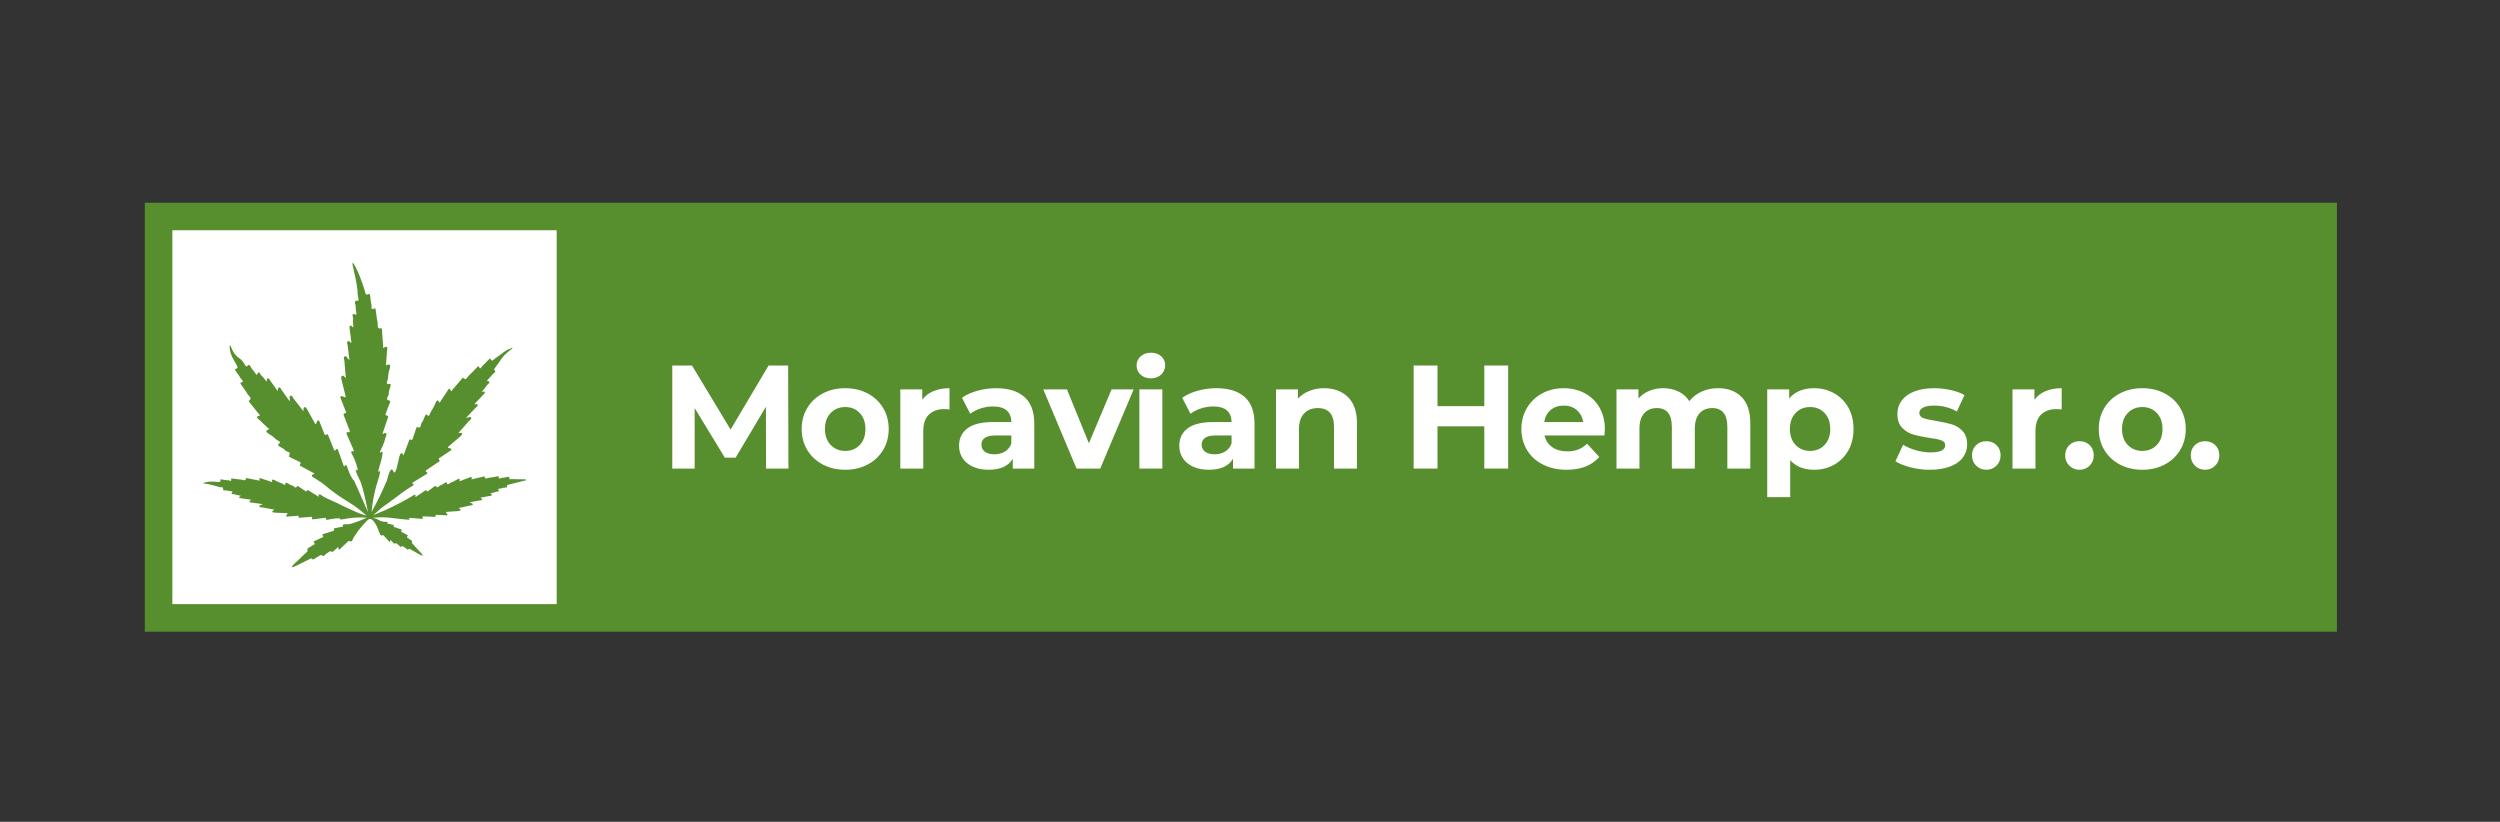
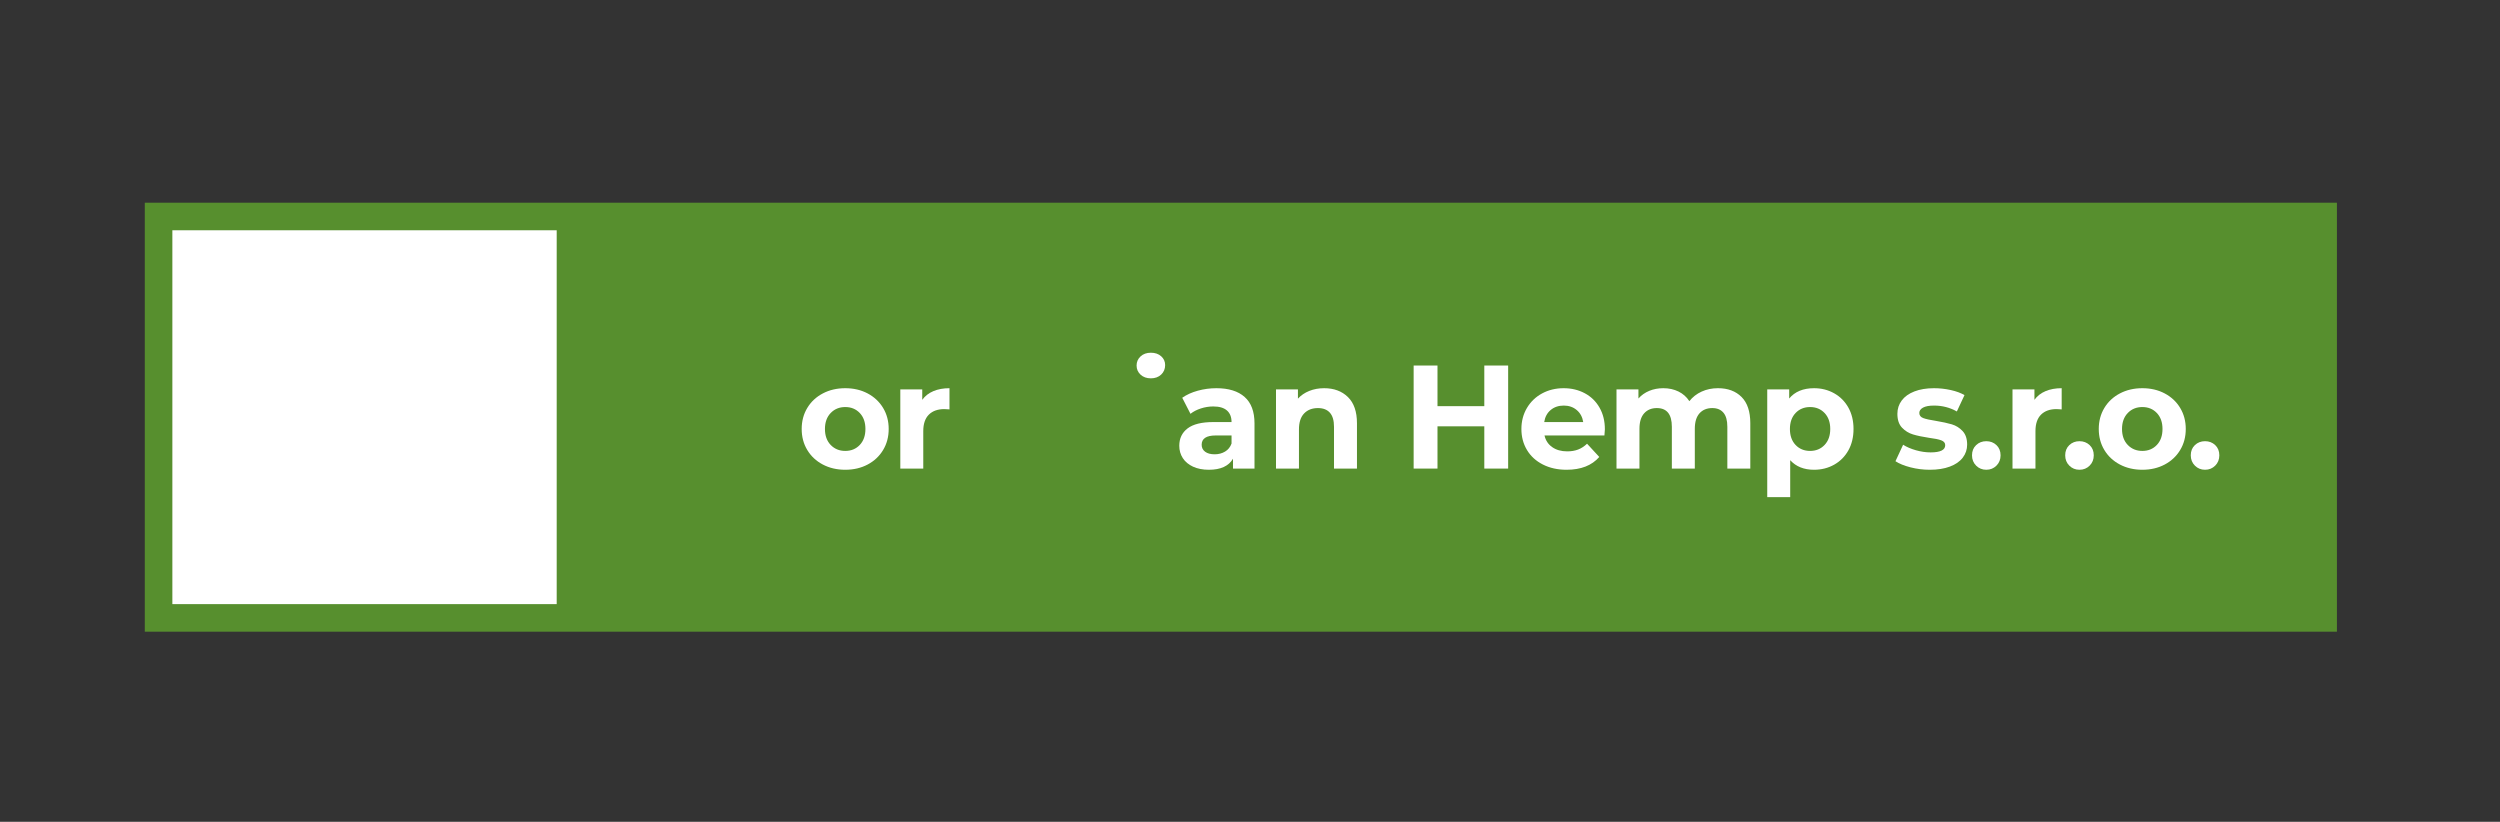
<svg xmlns="http://www.w3.org/2000/svg" version="1.1" id="Layer_1" x="0px" y="0px" width="493.333px" height="162.167px" viewBox="0 0 493.333 162.167" enable-background="new 0 0 493.333 162.167" xml:space="preserve">
  <rect x="0" y="0" width="493.333" height="162.167" fill="#333333" stroke="none" />
  <g>
    <rect x="28.573" y="40.001" fill="#578F2E" width="432.578" height="84.651" />
    <g>
      <g>
        <rect x="34.014" y="45.44" fill="#FFFFFF" width="75.84" height="73.773" />
        <g>
-           <path fill="#578F2E" d="M103.279,94.588c-0.7-0.021-1.41-0.005-2.105-0.046c-0.274-0.016-0.826,0.212-0.668-0.36      c0.04-0.146-0.221-0.081-0.353-0.061c-0.368,0.055-0.741,0.165-1.099,0.17c-0.201,0.003-0.79,0.435-0.601-0.222      c0.037-0.13-0.232-0.069-0.364-0.048c-0.516,0.08-1.032,0.21-1.543,0.247c-0.31,0.023-0.863,0.428-0.905-0.198      c-0.008-0.105-0.244-0.026-0.388,0.009c-0.651,0.16-1.304,0.314-1.957,0.465c-0.087,0.02-0.293,0.157-0.241-0.03      c0.194-0.696-0.353-0.291-0.602-0.208c-0.583,0.194-1.15,0.434-1.763,0.671c0.114-0.537-0.054-0.646-0.631-0.271      c-0.362,0.236-0.78,0.423-1.195,0.579c-0.209,0.078-0.639,0.636-0.688-0.054c-0.008-0.122-0.235-0.035-0.369,0.045      c-0.292,0.176-0.577,0.421-0.891,0.492c-0.283,0.064-0.582,0.782-0.92,0.136c-0.043-0.084-0.264,0.084-0.373,0.162      c-0.336,0.238-0.645,0.504-0.99,0.733c-0.119,0.08-0.306,0.348-0.474,0.014c-0.099-0.197-0.329,0.035-0.476,0.135      c-0.561,0.377-1.117,0.76-1.678,1.142c-0.134-0.138,0.152-0.347-0.064-0.435c-0.049-0.021-0.093-0.025-0.134-0.021      c-0.184,0.021-0.38,0.223-0.38,0.223c-0.939,0.554-1.935,1.104-2.989,1.644c-1.663,0.851-3.269,1.565-4.794,2.172      c0.312-0.239,0.751-0.683,1.325-1.18c0.844-0.732,0.737-0.505,3.061-2.276c0.074-0.057,0.562-0.432,1.221-0.908      c0.286-0.205,0.59-0.421,0.958-0.674c0.515-0.355,0.84-0.555,1.033-0.649c0,0,0.389-0.202,0.386-0.353      c-0.001-0.065-0.062-0.136-0.221-0.218c-0.093-0.048-0.057-0.134,0.222-0.307c0.763-0.475,1.533-0.931,2.298-1.401      c0.28-0.171,0.638-0.328,0.194-0.608c-0.291-0.183,0.027-0.336,0.179-0.44c0.67-0.456,1.353-0.882,2.016-1.353      c0.202-0.143,0.658-0.278,0.307-0.677c-0.151-0.172,0.15-0.279,0.285-0.37c0.724-0.487,1.45-0.969,2.156-1.439      c0.018-0.558-0.514-0.198-0.713-0.572c0.78-0.665,1.561-1.326,2.337-1.997c0.216-0.186,0.522-0.406,0.488-0.682      c-0.039-0.324-0.414-0.094-0.736-0.105c0.744-0.838,1.434-1.591,2.091-2.374c0.167-0.198,0.573-0.344,0.435-0.678      c-0.124-0.298-0.45-0.012-0.685,0.012c-0.081,0.009-0.161,0.017-0.3,0.03c0.673-0.708,1.296-1.349,1.901-2.009      c0.14-0.152,0.42-0.239,0.368-0.53c-0.06-0.338-0.391-0.04-0.628-0.179c0.592-0.618,1.165-1.208,1.726-1.812      c0.146-0.157,0.385-0.323,0.319-0.562c-0.075-0.268-0.372,0.062-0.565-0.089c0.327-0.404,0.709-0.783,0.959-1.223      c0.12-0.212,1.063-0.681,0.133-0.854c-0.173-0.032,0.044-0.246,0.117-0.332c0.239-0.284,0.554-0.518,0.738-0.825      c0.198-0.33,1.103-0.581,0.432-1.112c-0.013-0.01,0.257-0.43,0.424-0.632c0.872-1.053,0.93-1.682,2.468-2.957      c0.442-0.367,0.819-0.601,0.785-0.666c-0.039-0.076-0.594,0.139-1.043,0.364c-0.559,0.281-1.293,0.962-2.318,1.63      c-0.31,0.201-0.74,0.891-0.994,0.14c-0.065-0.192-0.299,0.088-0.429,0.215c-0.357,0.354-0.68,0.771-1.065,1.063      c-0.216,0.163-0.533,1.106-0.818,0.236c-0.056-0.171-0.303,0.11-0.431,0.239c-0.499,0.499-0.963,1.053-1.49,1.502      c-0.32,0.272-0.617,1.157-1.13,0.506c-0.085-0.109-0.285,0.166-0.414,0.319c-0.587,0.695-1.181,1.384-1.778,2.07      c-0.078,0.091-0.199,0.406-0.282,0.16c-0.309-0.916-0.601-0.037-0.809,0.253c-0.488,0.678-0.924,1.393-1.413,2.141      c-0.277-0.679-0.541-0.663-0.887,0.208c-0.217,0.546-0.531,1.084-0.866,1.586c-0.168,0.252-0.219,1.206-0.786,0.49      c-0.099-0.126-0.281,0.15-0.366,0.344c-0.187,0.426-0.314,0.921-0.602,1.249c-0.26,0.296-0.048,1.32-0.896,0.883      c-0.109-0.056-0.224,0.303-0.285,0.474c-0.187,0.53-0.323,1.067-0.527,1.593c-0.071,0.182-0.075,0.623-0.505,0.392      c-0.254-0.136-0.331,0.303-0.417,0.528c-0.327,0.861-0.646,1.723-0.97,2.589c-0.247-0.045-0.093-0.502-0.393-0.425      c-0.309,0.079-0.288,0.409-0.408,0.629c-0.087,0.161-0.082,0.282-0.082,0.282c-0.346,1.629-0.608,2.869-0.912,2.897      c-0.215,0.019-0.286-0.585-0.533-0.595c-0.33-0.013-0.674,1.041-0.959,2.206l-0.146,0.296c-0.382,0.911-0.806,1.856-1.278,2.829      c-0.527,1.085-1.064,2.104-1.598,3.055c0.104-1.162,0.287-2.44,0.596-3.805c0.194-0.856,0.415-1.654,0.649-2.389      c0,0,0.603-1.752,0.385-1.858c-0.075-0.036-0.202,0.161-0.273,0.122c-0.133-0.074,0.164-0.859,0.425-1.788      c0.147-0.521,0.57-2.03,0.302-2.168c-0.135-0.069-0.37,0.258-0.439,0.195c-0.116-0.105,0.479-0.988,0.86-2.122      c0.196-0.586,0.116-0.59,0.274-0.906c0.038-0.076,0.203-0.414,0.158-0.627c-0.012-0.058-0.041-0.117-0.092-0.176      c-0.234-0.268-0.419,0.219-0.69,0.09c0.319-0.946,0.64-1.884,0.951-2.827c0.082-0.248,0.328-0.668-0.017-0.725      c-0.583-0.098-0.265-0.47-0.2-0.671c0.186-0.578,0.446-1.122,0.651-1.692c0.067-0.185,0.218-0.564,0.072-0.591      c-1.137-0.207-0.187-0.922-0.222-1.346c-0.038-0.47,0.201-0.972,0.331-1.455c0.059-0.22,0.085-0.575-0.103-0.537      c-1.069,0.218-0.423-0.617-0.402-0.943c0.043-0.647,0.133-1.311,0.321-1.915c0.302-0.965,0.059-1.157-0.704-0.775      c0.074-0.958,0.174-1.854,0.198-2.752c0.01-0.384,0.369-1.318-0.596-0.759c-0.26,0.15-0.147-0.197-0.157-0.326      c-0.075-0.979-0.145-1.959-0.206-2.939c-0.013-0.216-0.005-0.581-0.166-0.548c-0.971,0.199-0.612-0.744-0.722-1.189      c-0.181-0.733-0.225-1.512-0.342-2.268c-0.031-0.195-0.063-0.597-0.243-0.491c-0.908,0.535-0.527-0.47-0.617-0.753      c-0.159-0.505-0.166-1.074-0.253-1.612c-0.032-0.195-0.054-0.588-0.257-0.47c-0.792,0.457-0.705-0.412-0.856-0.791      c-0.148-0.368-0.374-1.244-1.05-2.936c-0.452-1.13-1.143-2.458-1.3-2.395c-0.205,0.084,0.55,2.513,0.865,4.668      c0.203,1.388,0.026,1.309,0.192,1.956c0.043,0.169,0.187,0.689,0.023,0.797c-0.02,0.013-0.045,0.02-0.075,0.02      c-1.034-0.009-0.344,0.813-0.394,1.225c-0.046,0.381,0.086,0.791,0.111,1.19c0.007,0.123,0.061,0.449-0.129,0.359      c-1.024-0.485-0.456,0.546-0.495,0.805c-0.08,0.539,0.013,1.115,0.034,1.674c-0.297-0.003-0.343-0.481-0.61-0.306      c-0.238,0.155-0.129,0.456-0.102,0.686c0.1,0.886,0.224,1.769,0.344,2.688c-0.329-0.044-0.433-0.518-0.737-0.276      c-0.262,0.21-0.054,0.472-0.031,0.694c0.104,0.963,0.236,1.922,0.37,2.972c-0.124-0.106-0.196-0.167-0.268-0.228      c-0.209-0.18-0.315-0.64-0.651-0.474c-0.378,0.187-0.092,0.584-0.076,0.862c0.064,1.102,0.181,2.2,0.288,3.406      c-0.32-0.208-0.514-0.655-0.789-0.409c-0.233,0.208-0.098,0.599-0.025,0.902c0.259,1.087,0.531,2.171,0.799,3.257      c-0.465,0.178-0.715-0.484-1.105-0.004c0.338,0.872,0.688,1.767,1.031,2.666c0.064,0.168,0.277,0.461,0.007,0.503      c-0.631,0.097-0.289,0.519-0.199,0.776c0.297,0.844,0.645,1.663,0.959,2.499c0.072,0.19,0.266,0.533-0.147,0.49      c-0.633-0.066-0.402,0.308-0.257,0.641c0.396,0.912,0.806,1.816,1.197,2.731c0.143,0.334,0.115,0.43-0.01,0.407      c-0.235-0.043-0.345-0.016-0.386,0.051c-0.082,0.136,0.129,0.539,0.129,0.539c0.619,0.972,1.279,3.063,1.091,3.191      c-0.073,0.051-0.266-0.208-0.339-0.16c-0.179,0.12,0.699,1.868,0.759,1.988c0.003,0.006,0.001,0.001,0.002,0.005      c0.405,0.803,0.942,2.706,1.665,6.415c-0.908-2.061-1.815-4.123-2.724-6.184c-0.096-0.102-0.202-0.225-0.307-0.371      c-0.639-0.882-1.034-2.255-1.059-2.31c-0.129-0.283-0.199-0.732-0.539-0.233c-0.068,0.099-0.146,0.051-0.263-0.272      c-0.32-0.884-0.621-1.773-0.935-2.658c-0.115-0.324-0.199-0.733-0.571-0.268c-0.243,0.303-0.332-0.059-0.405-0.237      c-0.321-0.779-0.608-1.569-0.945-2.342c-0.103-0.236-0.144-0.75-0.617-0.399c-0.203,0.151-0.249-0.191-0.312-0.348      c-0.341-0.841-0.676-1.685-1.004-2.504c-0.556-0.07-0.303,0.548-0.719,0.734c-0.508-0.919-1.011-1.839-1.526-2.754      c-0.143-0.255-0.301-0.612-0.584-0.599c-0.334,0.015-0.179,0.448-0.257,0.802c-0.689-0.894-1.302-1.722-1.954-2.517      c-0.165-0.201-0.228-0.661-0.592-0.538c-0.324,0.108-0.104,0.493-0.127,0.755c-0.008,0.089-0.017,0.179-0.031,0.333      c-0.574-0.806-1.09-1.548-1.628-2.275c-0.124-0.167-0.153-0.484-0.457-0.453c-0.351,0.036-0.119,0.428-0.307,0.676      c-0.5-0.706-0.974-1.391-1.466-2.064c-0.128-0.175-0.245-0.452-0.499-0.401c-0.284,0.058-0.013,0.415-0.205,0.614      c-0.338-0.396-0.639-0.851-1.031-1.166c-0.188-0.152-0.465-1.232-0.829-0.222c-0.067,0.187-0.237-0.071-0.31-0.16      c-0.235-0.288-0.406-0.656-0.676-0.886c-0.291-0.249-0.358-1.268-1.028-0.575c-0.189,0.195-0.472-0.389-0.548-0.525      c-0.656-1.19-1.423-1.016-2.202-2.437c-0.351-0.641-0.475-1.188-0.582-1.161c-0.096,0.025-0.087,0.497-0.034,0.871      c0.183,1.277,1.078,2.486,1.161,2.701c0.139,0.36,0.743,0.895-0.062,1.108c-0.206,0.054,0.026,0.338,0.128,0.492      c0.282,0.425,0.634,0.818,0.848,1.269c0.12,0.253,1.001,0.686,0.071,0.923c-0.185,0.046,0.047,0.343,0.15,0.496      c0.399,0.595,0.86,1.155,1.203,1.777c0.207,0.376,1.034,0.783,0.276,1.289c-0.127,0.085,0.108,0.329,0.235,0.485      c0.577,0.71,1.147,1.426,1.714,2.145c0.075,0.095,0.367,0.256,0.102,0.326c-0.981,0.258-0.159,0.658,0.089,0.913      c0.58,0.598,1.209,1.143,1.859,1.749c-0.738,0.244-0.776,0.537,0.027,0.996c0.504,0.288,0.98,0.682,1.415,1.096      c0.219,0.208,1.166,0.35,0.33,0.911c-0.147,0.098,0.094,0.323,0.271,0.434c0.389,0.244,0.86,0.428,1.131,0.775      c0.243,0.313,1.314,0.171,0.701,1.066c-0.078,0.115,0.259,0.274,0.418,0.356c0.493,0.254,1.005,0.453,1.49,0.724      c0.169,0.094,0.611,0.138,0.291,0.591c-0.189,0.268,0.236,0.392,0.445,0.507c0.796,0.437,1.596,0.865,2.399,1.3      c-0.095,0.269-0.523,0.058-0.507,0.396c0.016,0.347,0.352,0.353,0.548,0.505c0.077,0.059,1.513,0.993,1.588,1.053      c0.578,0.46,0.958,0.746,1.326,1.095c0.454,0.349,0.914,0.687,1.384,1.02c1.315,0.932,2.195,1.436,2.844,1.85      c0.805,0.512,1.886,1.283,3.114,2.42c-0.307-0.103-0.685-0.221-0.996-0.326c-0.783-0.268-1.645-0.669-3.37-1.471      c-0.179-0.084-0.305-0.144-0.481-0.231c-0.265-0.134-0.397-0.213-0.787-0.399c-0.991-0.472-2.713-1.187-3.062-1.468      c-0.029-0.024-0.063-0.081-0.18-0.131c-0.176-0.077-0.315-0.289-0.543-0.187c-0.221,0.098,0.084,0.303-0.048,0.449      c-0.6-0.371-1.194-0.744-1.793-1.111c-0.157-0.096-0.407-0.326-0.502-0.12c-0.161,0.349-0.366,0.082-0.494,0.005      c-0.368-0.223-0.7-0.485-1.06-0.717c-0.116-0.075-0.353-0.239-0.395-0.152c-0.325,0.678-0.664-0.05-0.962-0.105      c-0.329-0.061-0.636-0.302-0.948-0.472c-0.142-0.077-0.382-0.158-0.386-0.033c-0.022,0.713-0.493,0.155-0.713,0.082      c-0.439-0.144-0.881-0.321-1.267-0.549c-0.616-0.364-0.787-0.246-0.647,0.303c-0.647-0.221-1.247-0.446-1.862-0.624      c-0.262-0.076-0.847-0.471-0.618,0.237c0.063,0.191-0.158,0.057-0.249,0.039c-0.686-0.13-1.371-0.263-2.056-0.403      c-0.15-0.031-0.4-0.102-0.403,0.006c-0.019,0.645-0.61,0.249-0.934,0.237c-0.534-0.018-1.077-0.132-1.616-0.196      c-0.138-0.016-0.421-0.068-0.377,0.064c0.223,0.668-0.407,0.247-0.617,0.251c-0.373,0.009-0.765-0.09-1.15-0.132      c-0.139-0.016-0.413-0.073-0.365,0.076c0.053,0.162,0.045,0.262,0,0.324c-0.096,0.13-0.609,0.08-0.681,0.071      c-0.305-0.041-1.273-0.152-2.105,0.042c-0.225,0.053-0.56,0.156-0.552,0.228c0.006,0.062,0.269,0.068,0.578,0.102      c0.266,0.029,0.626,0.116,1.347,0.291c1.347,0.327,1.098,0.372,1.414,0.384c0.158,0.006,0.605-0.012,0.555,0.18      c-0.173,0.649,0.504,0.365,0.779,0.471c0.255,0.097,0.558,0.088,0.837,0.146c0.086,0.018,0.319,0.043,0.226,0.146      c-0.497,0.557,0.303,0.385,0.475,0.457c0.358,0.148,0.769,0.193,1.158,0.282c-0.05,0.186-0.387,0.128-0.309,0.327      c0.069,0.179,0.294,0.164,0.456,0.189c0.626,0.098,1.254,0.18,1.905,0.271c-0.083,0.199-0.425,0.178-0.308,0.412      c0.103,0.203,0.316,0.121,0.473,0.146c0.679,0.11,1.36,0.2,2.104,0.308c-0.092,0.059-0.146,0.092-0.2,0.127      c-0.157,0.099-0.491,0.082-0.43,0.322c0.068,0.271,0.387,0.164,0.581,0.204c0.769,0.16,1.543,0.286,2.39,0.437      c-0.195,0.164-0.533,0.205-0.408,0.422c0.106,0.184,0.397,0.171,0.617,0.18c0.79,0.034,1.579,0.059,2.369,0.088      c0.048,0.325-0.447,0.362-0.179,0.694c0.654-0.054,1.326-0.112,2-0.165c0.125-0.01,0.362-0.09,0.347,0.088      c-0.034,0.413,0.311,0.275,0.502,0.266c0.628-0.035,1.248-0.104,1.874-0.15c0.142-0.01,0.409-0.07,0.313,0.181      c-0.147,0.388,0.148,0.31,0.4,0.278c0.691-0.084,1.379-0.178,2.071-0.258c0.253-0.028,0.315,0.006,0.279,0.08      c-0.069,0.144-0.066,0.217-0.024,0.254c0.081,0.071,0.389,0.016,0.389,0.016c0.61-0.124,2.249-0.393,2.4-0.193      c0.032,0.043-0.03,0.073,0,0.116c0.115,0.164,1.096-0.157,2.46-0.291c0.861-0.084,1.637-0.069,1.986-0.062      c0.334,0.007,0.622,0.021,0.845,0.035c-0.629,0.299-1.374,0.619-2.181,0.893c-0.747,0.252-1.12,0.379-1.468,0.4      c-0.462,0.029-1.053-0.023-1.119,0.155c-0.037,0.101,0.11,0.218,0.048,0.306c-0.047,0.068-0.176,0.031-0.282,0.06      c-0.309,0.078-0.623,0.132-0.936,0.19c-0.213,0.041-0.596,0.104-0.571,0.211c0.128,0.564-0.387,0.445-0.632,0.549      c-0.424,0.179-0.881,0.285-1.326,0.42c-0.151,0.046-0.434,0.061-0.272,0.271c0.325,0.426-0.105,0.449-0.318,0.563      c-0.385,0.201-0.796,0.361-1.184,0.559c-0.112,0.057-0.373,0.159-0.26,0.271c0.516,0.506-0.167,0.524-0.345,0.696      c-0.282,0.271-0.975,0.465-0.897,0.707c0.152,0.473-0.193,0.574-0.39,0.776c-0.481,0.495-1.017,0.944-1.501,1.437      c-0.406,0.414-0.93,0.734-1.225,1.314c0.337,0.003,0.566-0.113,0.804-0.234c0.861-0.437,1.729-0.862,2.597-1.289      c0.171-0.084,0.477-0.25,0.509-0.213c0.411,0.463,0.663-0.031,0.951-0.158c0.353-0.154,0.903-0.59,0.98-0.522      c0.59,0.524,0.758-0.185,1.102-0.305c0.281-0.099,0.529-0.532,0.771-0.404c0.428,0.229,0.563-0.055,0.781-0.237      c0.238-0.197,0.461-0.412,0.727-0.652c0.077,0.181-0.097,0.425,0.089,0.496c0.224,0.086,0.325-0.148,0.458-0.274      c0.398-0.378,0.793-0.76,1.195-1.135c0.114-0.104,0.231-0.278,0.404-0.228c0.217,0.063,0.323,0.096,0.405,0.064      c0.167-0.064,0.252-0.275,0.279-0.348c0.296-0.781,1.686-2.635,2.739-3.651c0.065-0.062,0.167-0.16,0.3-0.276      c0.073-0.06,0.2-0.146,0.363-0.156c0.481-0.031,0.88,0.623,1.152,1.07c0.124,0.203,0.283,0.5,0.421,0.889      c0,0,0.431,1.326,0.69,1.309c0.075-0.006,0.153-0.014,0.283-0.057c0.122-0.043,0.201,0.096,0.279,0.179      c0.276,0.296,0.547,0.597,0.82,0.896c0.091,0.101,0.158,0.286,0.317,0.217c0.131-0.06,0.014-0.254,0.071-0.398      c0.183,0.189,0.336,0.359,0.499,0.518c0.15,0.143,0.24,0.367,0.544,0.182c0.173-0.106,0.339,0.238,0.535,0.314      c0.24,0.094,0.345,0.658,0.769,0.236c0.055-0.057,0.434,0.287,0.679,0.409c0.2,0.098,0.368,0.489,0.665,0.116      c0.024-0.029,0.235,0.101,0.354,0.166c0.602,0.334,1.204,0.666,1.802,1.008c0.165,0.094,0.324,0.186,0.56,0.181      c-0.197-0.461-0.559-0.714-0.837-1.041c-0.332-0.388-0.7-0.743-1.03-1.133c-0.134-0.161-0.375-0.24-0.26-0.618      c0.059-0.195-0.424-0.343-0.617-0.558c-0.122-0.136-0.602-0.144-0.23-0.554c0.081-0.09-0.101-0.168-0.178-0.213      c-0.27-0.154-0.555-0.279-0.822-0.437c-0.148-0.088-0.449-0.103-0.213-0.447c0.117-0.17-0.081-0.179-0.187-0.214      c-0.309-0.104-0.629-0.186-0.924-0.324c-0.171-0.08-0.534,0.02-0.434-0.433c0.019-0.085-0.249-0.132-0.397-0.162      c-0.219-0.045-0.439-0.086-0.655-0.146c-0.073-0.021-0.165,0.01-0.197-0.045c-0.042-0.07,0.064-0.164,0.04-0.244      c-0.043-0.142-0.454-0.088-0.784-0.114c-0.089-0.009-0.165-0.021-0.237-0.038c-0.397-0.1-0.68-0.268-0.805-0.344      c-0.228-0.137-0.585-0.303-1.136-0.396c1.456-0.157,2.644-0.098,3.494-0.005c0.937,0.102,3.75,0.494,3.776,0.338      c0.002-0.014,0.008-0.13-0.045-0.232c-0.037-0.069,0.021-0.106,0.265-0.086c0.667,0.053,1.33,0.119,1.997,0.176      c0.243,0.021,0.529,0.086,0.373-0.283c-0.102-0.242,0.157-0.193,0.294-0.188c0.602,0.021,1.199,0.068,1.803,0.078      c0.184,0.004,0.52,0.127,0.472-0.275c-0.021-0.172,0.209-0.102,0.33-0.096c0.648,0.026,1.295,0.059,1.925,0.088      c0.245-0.332-0.233-0.351-0.199-0.668c0.758-0.056,1.514-0.107,2.271-0.168c0.21-0.018,0.49-0.015,0.585-0.197      c0.111-0.215-0.215-0.243-0.409-0.395c0.808-0.177,1.546-0.326,2.277-0.509c0.185-0.046,0.495,0.047,0.55-0.219      c0.049-0.237-0.27-0.208-0.425-0.3c-0.053-0.03-0.106-0.063-0.197-0.115c0.71-0.131,1.36-0.242,2.008-0.372      c0.149-0.031,0.357,0.043,0.448-0.158c0.104-0.233-0.224-0.2-0.311-0.392c0.621-0.11,1.22-0.213,1.817-0.329      c0.156-0.03,0.371-0.024,0.431-0.2c0.067-0.196-0.254-0.128-0.309-0.309c0.369-0.099,0.762-0.157,1.1-0.313      c0.162-0.076,0.937,0.062,0.438-0.461c-0.092-0.097,0.13-0.13,0.212-0.15c0.265-0.065,0.556-0.068,0.797-0.172      c0.26-0.112,0.92,0.14,0.73-0.484c-0.003-0.011,0.338-0.147,0.526-0.195c0.916-0.236,1.836-0.457,2.752-0.695      c0.148-0.039,0.415,0.021,0.423-0.178C103.744,94.464,103.445,94.593,103.279,94.588z" />
-         </g>
+           </g>
      </g>
      <g>
        <path fill="#FFFFFF" d="M171.214,77.637c-1.299-0.687-2.771-1.032-4.417-1.032c-1.645,0-3.121,0.345-4.428,1.032     c-1.309,0.687-2.331,1.641-3.065,2.86c-0.738,1.221-1.105,2.606-1.105,4.155c0,1.549,0.367,2.935,1.105,4.154     c0.734,1.22,1.756,2.174,3.065,2.862c1.307,0.688,2.783,1.031,4.428,1.031c1.646,0,3.118-0.343,4.417-1.031     c1.298-0.688,2.314-1.642,3.05-2.862c0.736-1.219,1.104-2.605,1.104-4.154c0-1.549-0.368-2.934-1.104-4.155     C173.528,79.278,172.512,78.324,171.214,77.637z M169.66,87.804c-0.747,0.785-1.699,1.177-2.863,1.177     c-1.161,0-2.119-0.392-2.875-1.177c-0.755-0.784-1.133-1.835-1.133-3.152s0.378-2.368,1.133-3.152     c0.756-0.784,1.714-1.176,2.875-1.176c1.164,0,2.116,0.392,2.863,1.176c0.745,0.784,1.117,1.835,1.117,3.152     S170.405,87.02,169.66,87.804z" />
        <path fill="#FFFFFF" d="M181.99,78.9v-2.063h-4.329v15.629h4.531v-7.379c0-1.452,0.369-2.541,1.105-3.268     c0.736-0.726,1.752-1.089,3.051-1.089c0.173,0,0.512,0.02,1.016,0.058v-4.183c-1.201,0-2.262,0.193-3.182,0.581     C183.264,77.574,182.531,78.144,181.99,78.9z" />
-         <path fill="#FFFFFF" d="M196.574,76.605c-1.26,0-2.485,0.165-3.675,0.494c-1.192,0.329-2.214,0.794-3.065,1.394l1.626,3.167     c0.561-0.445,1.244-0.799,2.049-1.061c0.803-0.261,1.621-0.392,2.454-0.392c1.201,0,2.1,0.266,2.701,0.8     c0.6,0.532,0.902,1.292,0.902,2.279h-3.603c-2.286,0-3.976,0.417-5.07,1.25c-1.094,0.832-1.641,1.975-1.641,3.427     c0,0.911,0.233,1.724,0.697,2.44c0.465,0.717,1.137,1.279,2.019,1.686c0.881,0.407,1.922,0.61,3.123,0.61     c2.325,0,3.912-0.727,4.764-2.179v1.946h4.242v-8.918c0-2.324-0.649-4.062-1.947-5.214     C200.854,77.182,198.994,76.605,196.574,76.605z M199.567,87.528c-0.252,0.697-0.68,1.226-1.279,1.583     c-0.602,0.359-1.288,0.537-2.063,0.537c-0.794,0-1.419-0.169-1.873-0.508c-0.456-0.339-0.683-0.799-0.683-1.38     c0-1.22,0.93-1.83,2.788-1.83h3.11V87.528z" />
-         <polygon fill="#FFFFFF" points="214.875,87.471 210.546,76.837 205.87,76.837 212.436,92.466 217.112,92.466 223.707,76.837      219.349,76.837    " />
        <path fill="#FFFFFF" d="M227.104,69.604c-0.834,0-1.511,0.242-2.034,0.726c-0.522,0.485-0.784,1.085-0.784,1.801     c0,0.717,0.262,1.317,0.784,1.801c0.523,0.485,1.201,0.727,2.034,0.727c0.832,0,1.511-0.247,2.033-0.741     c0.523-0.494,0.785-1.119,0.785-1.874c0-0.697-0.262-1.278-0.785-1.743C228.615,69.836,227.936,69.604,227.104,69.604z" />
-         <rect x="224.837" y="76.837" fill="#FFFFFF" width="4.532" height="15.629" />
        <path fill="#FFFFFF" d="M240.034,76.605c-1.26,0-2.485,0.165-3.675,0.494c-1.192,0.329-2.214,0.794-3.065,1.394l1.626,3.167     c0.561-0.445,1.244-0.799,2.049-1.061c0.803-0.261,1.621-0.392,2.454-0.392c1.201,0,2.1,0.266,2.702,0.8     c0.599,0.532,0.9,1.292,0.9,2.279h-3.603c-2.286,0-3.976,0.417-5.07,1.25c-1.094,0.832-1.641,1.975-1.641,3.427     c0,0.911,0.233,1.724,0.697,2.44c0.465,0.717,1.137,1.279,2.019,1.686c0.881,0.407,1.922,0.61,3.123,0.61     c2.325,0,3.912-0.727,4.763-2.179v1.946h4.243v-8.918c0-2.324-0.649-4.062-1.948-5.214     C244.312,77.182,242.452,76.605,240.034,76.605z M243.024,87.528c-0.252,0.697-0.678,1.226-1.278,1.583     c-0.602,0.359-1.288,0.537-2.063,0.537c-0.794,0-1.419-0.169-1.873-0.508c-0.456-0.339-0.683-0.799-0.683-1.38     c0-1.22,0.93-1.83,2.788-1.83h3.109V87.528z" />
        <path fill="#FFFFFF" d="M261.295,76.605c-1.063,0-2.043,0.18-2.934,0.538c-0.889,0.358-1.636,0.866-2.236,1.525v-1.83h-4.328     v15.629h4.531v-7.728c0-1.394,0.338-2.445,1.019-3.152c0.676-0.706,1.586-1.06,2.729-1.06c1.026,0,1.811,0.305,2.354,0.915     c0.542,0.61,0.813,1.535,0.813,2.775v8.25h4.532v-8.948c0-2.284-0.597-4.008-1.786-5.171     C264.795,77.186,263.232,76.604,261.295,76.605z" />
        <polygon fill="#FFFFFF" points="292.903,80.149 283.665,80.149 283.665,72.131 278.958,72.131 278.958,92.466 283.665,92.466      283.665,84.128 292.903,84.128 292.903,92.466 297.608,92.466 297.608,72.131 292.903,72.131    " />
        <path fill="#FFFFFF" d="M312.713,77.592c-1.238-0.658-2.625-0.987-4.152-0.987c-1.568,0-2.988,0.344-4.258,1.031     c-1.268,0.688-2.264,1.646-2.992,2.876c-0.725,1.23-1.088,2.61-1.088,4.14c0,1.549,0.367,2.934,1.104,4.153     c0.734,1.221,1.783,2.175,3.139,2.862c1.355,0.688,2.914,1.031,4.676,1.031c2.828,0,4.977-0.842,6.449-2.527l-2.412-2.614     c-0.543,0.522-1.127,0.905-1.758,1.147c-0.629,0.242-1.35,0.363-2.164,0.363c-1.18,0-2.168-0.28-2.963-0.843     c-0.793-0.561-1.297-1.325-1.51-2.295h11.824c0.057-0.754,0.086-1.16,0.088-1.22c0-1.626-0.355-3.054-1.063-4.284     C314.928,79.195,313.954,78.251,312.713,77.592z M304.725,83.286c0.154-1.007,0.582-1.801,1.279-2.382     c0.697-0.581,1.557-0.872,2.584-0.872c1.006,0,1.861,0.296,2.557,0.886c0.697,0.591,1.123,1.38,1.277,2.368H304.725z" />
        <path fill="#FFFFFF" d="M339.004,76.604c-1.164,0-2.232,0.223-3.211,0.668c-0.979,0.446-1.787,1.075-2.426,1.889     c-0.543-0.832-1.258-1.467-2.148-1.903s-1.889-0.654-2.992-0.654c-1.008,0-1.932,0.174-2.773,0.523     c-0.842,0.35-1.555,0.853-2.135,1.511v-1.801h-4.33v15.629h4.531v-7.844c0-1.355,0.311-2.376,0.932-3.065     c0.619-0.687,1.453-1.031,2.496-1.031c1.977,0,2.965,1.23,2.965,3.69v8.25h4.531v-7.844c0-1.355,0.311-2.376,0.93-3.065     c0.621-0.687,1.463-1.031,2.527-1.031c0.947,0,1.678,0.305,2.193,0.915c0.514,0.61,0.77,1.535,0.77,2.775v8.25h4.531v-8.948     c0-2.304-0.576-4.032-1.729-5.185C342.514,77.182,340.959,76.604,339.004,76.604z" />
        <path fill="#FFFFFF" d="M361.94,77.608c-1.191-0.668-2.514-1.003-3.967-1.003c-2.148,0-3.787,0.679-4.908,2.034v-1.801h-4.33     v21.264h4.531v-7.291c1.145,1.259,2.711,1.888,4.707,1.888c1.453,0,2.775-0.334,3.967-1.002c1.189-0.669,2.125-1.608,2.803-2.818     c0.676-1.21,1.018-2.619,1.018-4.227s-0.342-3.016-1.018-4.226C364.065,79.215,363.129,78.275,361.94,77.608z M360.049,87.804     c-0.744,0.785-1.699,1.177-2.859,1.177c-1.162,0-2.115-0.392-2.863-1.177c-0.744-0.784-1.117-1.835-1.117-3.152     s0.373-2.368,1.117-3.152c0.748-0.784,1.701-1.176,2.863-1.176c1.16,0,2.115,0.392,2.859,1.176     c0.746,0.784,1.119,1.835,1.119,3.152S360.795,87.02,360.049,87.804z" />
        <path fill="#FFFFFF" d="M385.163,83.737c-0.814-0.242-1.859-0.469-3.137-0.683c-1.146-0.174-1.977-0.358-2.5-0.551     c-0.523-0.194-0.783-0.533-0.783-1.017c0-0.426,0.242-0.775,0.727-1.046s1.209-0.407,2.18-0.407c1.625,0,3.127,0.387,4.502,1.163     l1.51-3.226c-0.717-0.425-1.621-0.759-2.715-1.002c-1.096-0.242-2.193-0.363-3.297-0.363c-1.492,0-2.785,0.213-3.881,0.639     c-1.094,0.426-1.926,1.022-2.496,1.787c-0.572,0.765-0.855,1.641-0.855,2.629c0,1.181,0.303,2.091,0.912,2.73     c0.611,0.64,1.332,1.085,2.166,1.337c0.832,0.252,1.887,0.474,3.166,0.668c1.084,0.136,1.889,0.3,2.412,0.493     c0.52,0.195,0.783,0.514,0.783,0.959c0,0.95-0.959,1.424-2.879,1.424c-0.945,0-1.914-0.14-2.902-0.421     c-0.988-0.281-1.83-0.644-2.527-1.089l-1.51,3.253c0.734,0.484,1.723,0.886,2.963,1.206c1.24,0.319,2.508,0.479,3.803,0.479     c1.529,0,2.854-0.208,3.967-0.625c1.113-0.416,1.961-1.001,2.541-1.757c0.582-0.756,0.871-1.617,0.871-2.586     c0-1.142-0.299-2.033-0.898-2.672C386.682,84.42,385.975,83.979,385.163,83.737z" />
        <path fill="#FFFFFF" d="M391.961,87.063c-0.795,0-1.463,0.257-2.004,0.769c-0.543,0.514-0.814,1.187-0.814,2.02     c0,0.813,0.271,1.491,0.814,2.033s1.209,0.813,2.004,0.813c0.793,0,1.461-0.271,2.004-0.813s0.814-1.22,0.814-2.033     c0-0.833-0.273-1.506-0.814-2.02C393.422,87.32,392.754,87.063,391.961,87.063z" />
        <path fill="#FFFFFF" d="M401.461,78.9v-2.063h-4.328v15.629h4.531v-7.379c0-1.452,0.369-2.541,1.104-3.268     c0.736-0.726,1.752-1.089,3.051-1.089c0.174,0,0.514,0.02,1.018,0.058v-4.183c-1.201,0-2.262,0.193-3.182,0.581     S402.002,78.144,401.461,78.9z" />
        <path fill="#FFFFFF" d="M410.35,87.063c-0.795,0-1.463,0.257-2.004,0.769c-0.543,0.514-0.813,1.187-0.813,2.02     c0,0.813,0.27,1.491,0.813,2.033c0.541,0.542,1.209,0.813,2.004,0.813c0.793,0,1.461-0.271,2.006-0.813     c0.541-0.542,0.813-1.22,0.813-2.033c0-0.833-0.273-1.506-0.813-2.02C411.811,87.32,411.143,87.063,410.35,87.063z" />
        <path fill="#FFFFFF" d="M427.17,77.637c-1.299-0.687-2.77-1.032-4.416-1.032s-3.121,0.345-4.43,1.032s-2.33,1.641-3.064,2.86     c-0.736,1.221-1.104,2.606-1.104,4.155c0,1.549,0.367,2.935,1.104,4.154c0.734,1.22,1.756,2.174,3.064,2.862     c1.307,0.688,2.785,1.031,4.43,1.031s3.117-0.343,4.416-1.031s2.314-1.642,3.049-2.862c0.738-1.219,1.105-2.605,1.105-4.154     c0-1.549-0.367-2.934-1.105-4.155C429.485,79.278,428.469,78.324,427.17,77.637z M425.616,87.804     c-0.746,0.785-1.699,1.177-2.861,1.177s-2.119-0.392-2.875-1.177c-0.756-0.784-1.135-1.835-1.135-3.152s0.379-2.368,1.135-3.152     s1.713-1.176,2.875-1.176s2.115,0.392,2.861,1.176s1.117,1.835,1.117,3.152S426.362,87.02,425.616,87.804z" />
        <path fill="#FFFFFF" d="M437.135,87.832c-0.543-0.512-1.211-0.769-2.004-0.769c-0.795,0-1.463,0.257-2.004,0.769     c-0.543,0.514-0.814,1.187-0.814,2.02c0,0.813,0.271,1.491,0.814,2.033c0.541,0.542,1.209,0.813,2.004,0.813     c0.793,0,1.461-0.271,2.004-0.813c0.541-0.542,0.813-1.22,0.813-2.033C437.948,89.019,437.676,88.346,437.135,87.832z" />
-         <polygon fill="#FFFFFF" points="151.664,72.131 144.169,84.769 136.556,72.131 132.663,72.131 132.663,92.466 137.08,92.466      137.08,80.526 143.035,90.317 145.156,90.317 151.14,80.266 151.169,92.466 155.585,92.466 155.526,72.131    " />
      </g>
    </g>
  </g>
</svg>